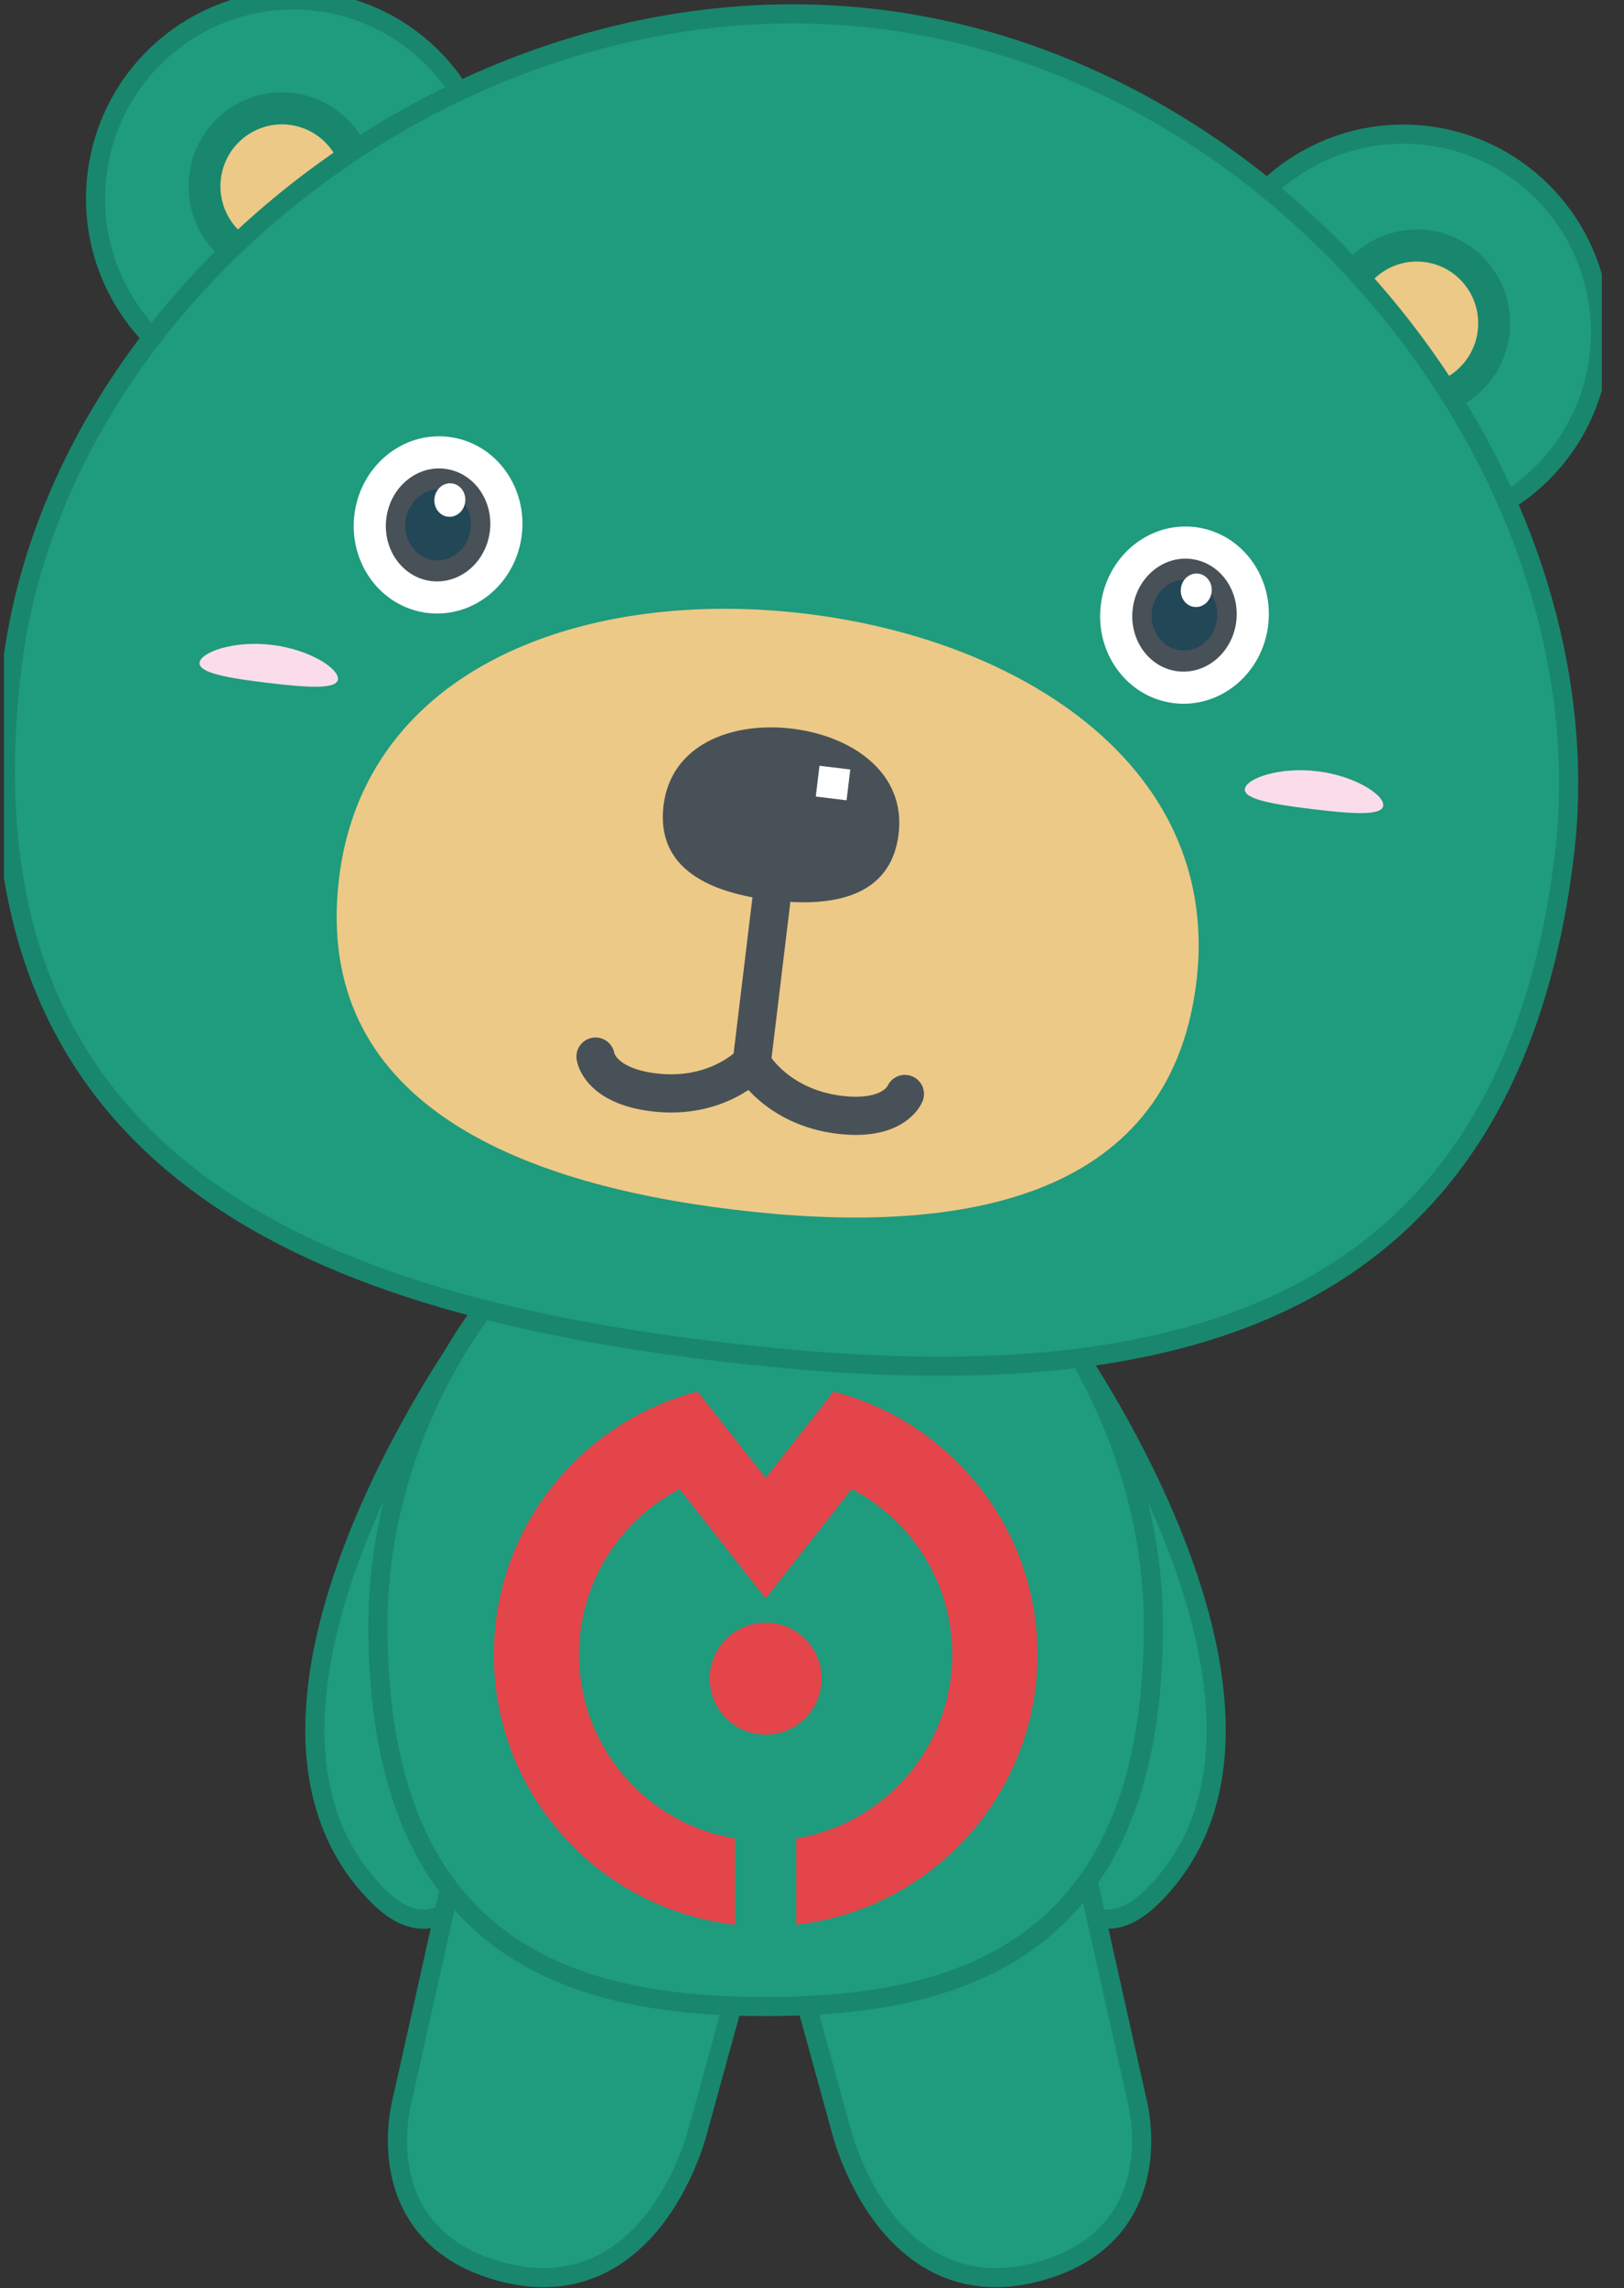
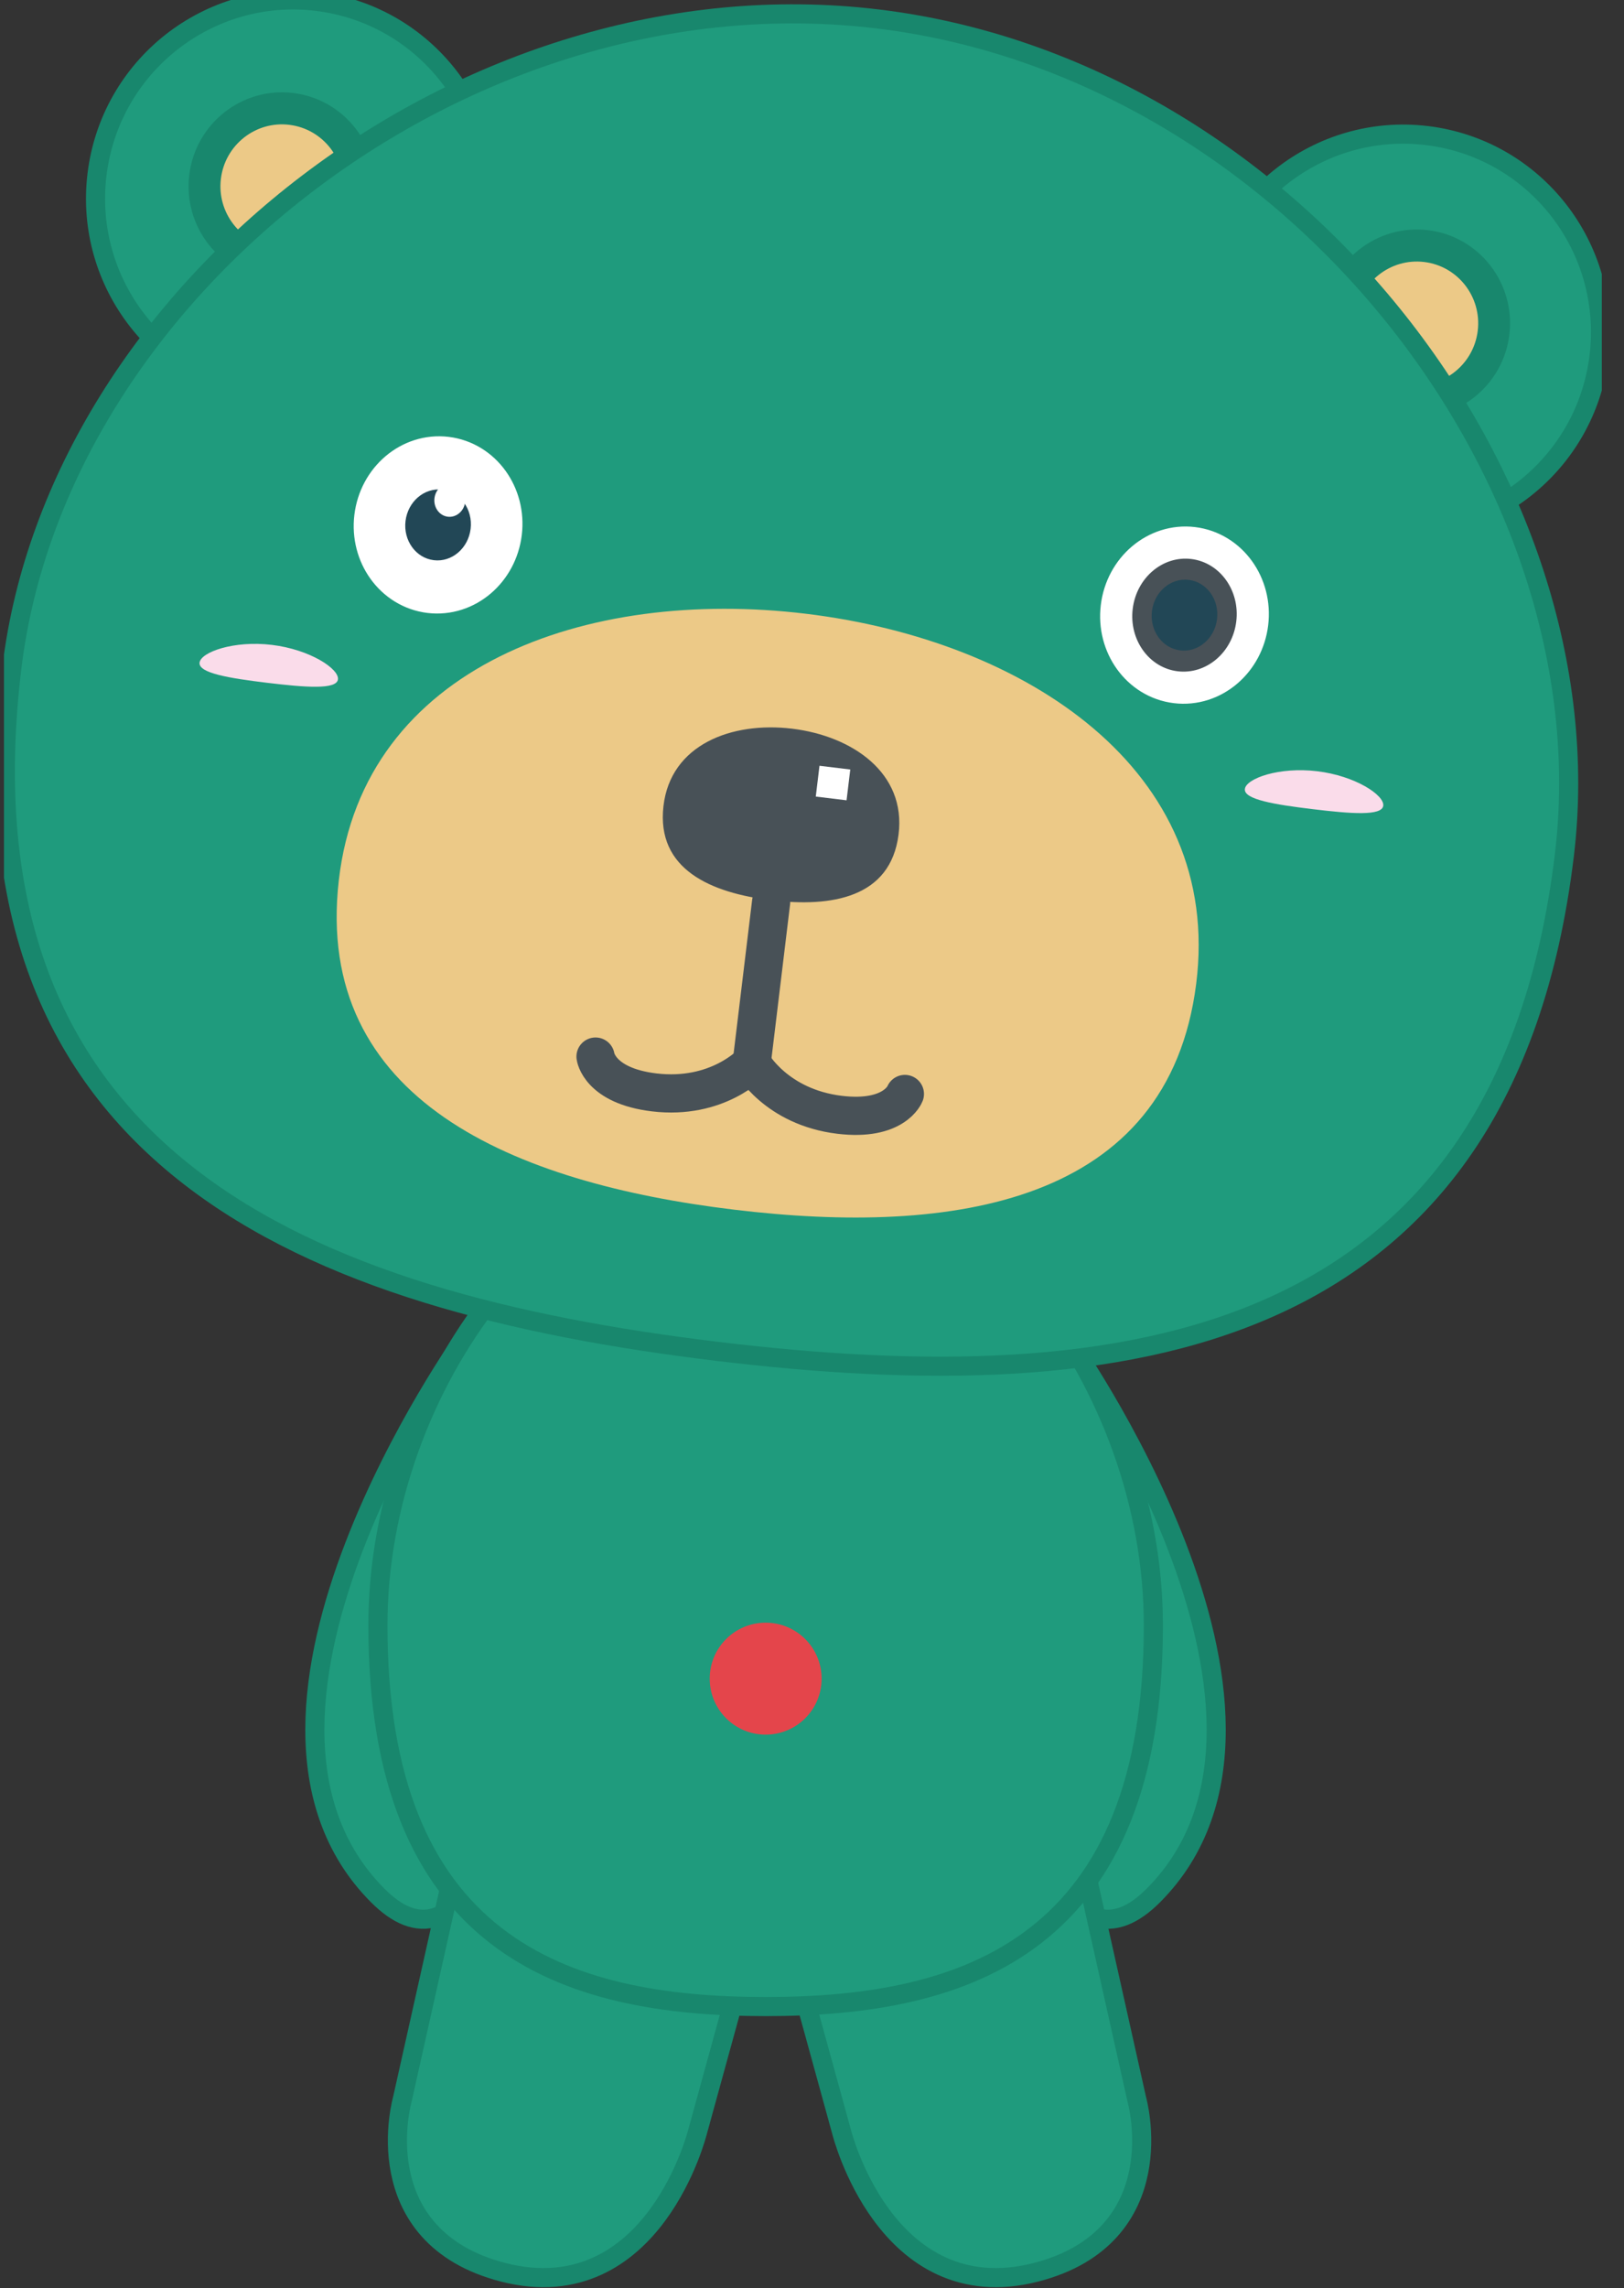
<svg xmlns="http://www.w3.org/2000/svg" width="71" height="100" viewBox="0 0 71 100" fill="none">
  <rect x="0" y="0" width="71" height="100" fill="#333333" stroke="none" />
  <g clip-path="url(#clip0_1_1592)">
    <path d="M20.676 58.691C20.676 58.691 9.15 74.871 16.811 82.548C23.302 89.053 22.576 58.733 22.576 58.733L20.676 58.691Z" stroke="#18876D" stroke-width="1.67" stroke-miterlimit="10" stroke-linecap="round" stroke-linejoin="round" />
    <path d="M20.676 58.691C20.676 58.691 9.15 74.871 16.811 82.548C23.302 89.053 22.576 58.733 22.576 58.733L20.676 58.691Z" fill="#1F9B7D" />
    <path d="M46.26 58.691C46.26 58.691 57.786 74.871 50.126 82.548C43.635 89.053 44.36 58.733 44.36 58.733L46.26 58.691Z" stroke="#18876D" stroke-width="1.67" stroke-miterlimit="10" stroke-linecap="round" stroke-linejoin="round" />
    <path d="M46.26 58.691C46.26 58.691 57.786 74.871 50.126 82.548C43.635 89.053 44.36 58.733 44.36 58.733L46.26 58.691Z" fill="#1F9B7D" />
    <path d="M46.267 78.311L49.29 91.835C49.29 91.835 50.892 97.446 45.176 98.908C39.035 100.479 37.191 93.044 37.191 93.044L34.889 84.677L46.267 78.311Z" stroke="#18876D" stroke-width="1.67" stroke-miterlimit="10" stroke-linecap="round" stroke-linejoin="round" />
    <path d="M46.267 78.311L49.29 91.835C49.29 91.835 50.892 97.446 45.176 98.908C39.035 100.479 37.191 93.044 37.191 93.044L34.889 84.677L46.267 78.311Z" fill="#1F9B7D" />
    <path d="M21.022 78.311L17.999 91.835C17.999 91.835 16.396 97.446 22.113 98.908C28.253 100.479 30.098 93.044 30.098 93.044L32.4 84.677L21.022 78.311Z" stroke="#18876D" stroke-width="1.67" stroke-miterlimit="10" stroke-linecap="round" stroke-linejoin="round" />
    <path d="M21.022 78.311L17.999 91.835C17.999 91.835 16.396 97.446 22.113 98.908C28.253 100.479 30.098 93.044 30.098 93.044L32.4 84.677L21.022 78.311Z" fill="#1F9B7D" />
    <path d="M33.473 87.279C42.242 87.279 50.007 84.619 50.007 71.035C50.007 60.649 42.242 50.521 33.473 50.521C24.705 50.521 16.939 60.649 16.939 71.035C16.939 84.619 24.705 87.279 33.473 87.279Z" stroke="#18876D" stroke-width="1.67" stroke-miterlimit="10" />
    <path d="M33.473 87.279C42.242 87.279 50.007 84.619 50.007 71.035C50.007 60.649 42.242 50.521 33.473 50.521C24.705 50.521 16.939 60.649 16.939 71.035C16.939 84.619 24.705 87.279 33.473 87.279Z" fill="#1F9B7D" />
    <path d="M35.921 73.365C35.921 72.014 34.825 70.919 33.474 70.919C32.121 70.919 31.028 72.014 31.028 73.365C31.028 74.717 32.121 75.812 33.474 75.812C34.825 75.812 35.921 74.717 35.921 73.365Z" fill="#E4454B" />
-     <path d="M39.563 62.123C38.603 61.547 37.557 61.108 36.446 60.82L33.473 64.597L30.501 60.82C29.389 61.108 28.345 61.547 27.384 62.123C23.918 64.198 21.59 67.98 21.59 72.312C21.59 78.424 26.204 83.452 32.136 84.116V80.351C28.27 79.711 25.317 76.361 25.317 72.312C25.317 69.167 27.102 66.442 29.713 65.08L33.473 69.859L37.236 65.08C39.845 66.439 41.63 69.167 41.63 72.312C41.63 76.361 38.679 79.711 34.811 80.351V84.116C40.743 83.452 45.358 78.424 45.358 72.312C45.358 67.98 43.029 64.198 39.563 62.123Z" fill="#E4454B" />
    <path d="M4.655 7.681C5.202 3.157 9.295 -0.07 13.799 0.474C18.302 1.018 21.509 5.127 20.962 9.652C20.416 14.176 16.322 17.403 11.819 16.859C7.316 16.314 4.108 12.206 4.655 7.681Z" stroke="#18876D" stroke-width="1.67" stroke-miterlimit="10" stroke-linecap="round" stroke-linejoin="round" />
    <path d="M20.962 9.652C20.415 14.176 16.322 17.403 11.819 16.859C7.316 16.314 4.108 12.206 4.655 7.682C5.202 3.157 9.295 -0.07 13.798 0.475C18.301 1.019 21.509 5.128 20.962 9.652Z" fill="#1F9B7D" />
    <path d="M16.373 8.627C16.101 10.877 14.068 12.481 11.831 12.212C9.595 11.941 8.003 9.898 8.274 7.648C8.546 5.399 10.579 3.794 12.815 4.064C15.052 4.334 16.644 6.377 16.373 8.627Z" fill="#18876D" />
    <path d="M14.99 8.46C14.811 9.941 13.472 10.998 11.999 10.82C10.527 10.642 9.478 9.297 9.657 7.816C9.836 6.334 11.175 5.277 12.647 5.455C14.12 5.633 15.168 6.979 14.99 8.46Z" fill="#ECC987" />
    <path d="M69.496 15.517C68.949 20.041 64.855 23.268 60.352 22.724C55.849 22.18 52.642 18.071 53.188 13.546C53.735 9.022 57.829 5.795 62.332 6.339C66.835 6.884 70.042 10.992 69.496 15.517Z" stroke="#18876D" stroke-width="1.67" stroke-miterlimit="10" stroke-linecap="round" stroke-linejoin="round" />
    <path d="M53.189 13.547C52.642 18.071 55.85 22.179 60.352 22.723C64.855 23.268 68.949 20.041 69.495 15.517C70.042 10.992 66.835 6.884 62.332 6.34C57.829 5.795 53.736 9.022 53.189 13.547Z" fill="#1F9B7D" />
    <path d="M57.89 13.644C57.619 15.894 59.211 17.937 61.448 18.207C63.684 18.477 65.717 16.872 65.989 14.623C66.26 12.372 64.668 10.329 62.432 10.059C60.195 9.789 58.162 11.394 57.89 13.644Z" fill="#18876D" />
    <path d="M59.273 13.811C59.094 15.292 60.142 16.637 61.615 16.816C63.088 16.994 64.427 15.936 64.606 14.455C64.784 12.973 63.736 11.628 62.263 11.45C60.791 11.272 59.452 12.329 59.273 13.811Z" fill="#ECC987" />
    <path d="M31.391 58.645C49.169 60.793 65.415 58.542 67.978 37.328C69.938 21.109 56.104 3.391 38.327 1.243C20.549 -0.905 2.894 13.008 0.934 29.228C-1.629 50.441 13.614 56.497 31.391 58.645Z" stroke="#18876D" stroke-width="1.67" stroke-miterlimit="10" stroke-linecap="round" stroke-linejoin="round" />
    <path d="M31.391 58.645C49.169 60.793 65.415 58.542 67.978 37.328C69.938 21.109 56.104 3.391 38.327 1.243C20.549 -0.905 2.894 13.008 0.934 29.228C-1.629 50.441 13.614 56.497 31.391 58.645Z" fill="#1F9B7D" />
    <path d="M32.088 52.868C41.686 54.028 51.077 52.617 52.296 43C53.481 33.649 44.833 27.983 35.235 26.824C25.639 25.664 15.889 29.107 14.813 38.47C13.707 48.102 22.492 51.709 32.088 52.868Z" fill="#ECC987" />
    <path d="M33.723 39.344C36.355 39.662 38.934 39.241 39.284 36.473C39.625 33.781 37.261 32.165 34.629 31.847C31.997 31.529 29.316 32.535 29.006 35.231C28.686 38.003 31.091 39.026 33.723 39.344Z" fill="#485157" />
    <path d="M39.561 47.812C39.561 47.812 39.102 49.011 36.706 48.722C33.924 48.386 32.864 46.454 32.864 46.454C32.864 46.454 31.374 48.078 28.592 47.742C26.196 47.452 26.036 46.178 26.036 46.178" stroke="#485157" stroke-width="1.67" stroke-miterlimit="10" stroke-linecap="round" stroke-linejoin="round" />
    <path d="M33.713 39.421L32.864 46.454" stroke="#485157" stroke-width="1.67" stroke-miterlimit="10" stroke-linecap="round" stroke-linejoin="round" />
    <path d="M16.888 22.668C17.052 21.313 18.198 20.337 19.449 20.488C20.7 20.64 21.581 21.86 21.417 23.215C21.253 24.57 20.107 25.545 18.856 25.394C17.605 25.243 16.724 24.022 16.888 22.668Z" stroke="white" stroke-width="2.81" stroke-miterlimit="10" stroke-linecap="round" stroke-linejoin="round" />
-     <path d="M21.417 23.215C21.253 24.57 20.107 25.546 18.856 25.395C17.605 25.244 16.724 24.023 16.888 22.668C17.052 21.313 18.198 20.337 19.449 20.488C20.7 20.64 21.581 21.86 21.417 23.215Z" fill="#485157" />
    <path d="M20.575 23.114C20.472 23.965 19.752 24.578 18.966 24.483C18.18 24.388 17.626 23.621 17.729 22.77C17.832 21.919 18.553 21.305 19.338 21.4C20.124 21.495 20.678 22.263 20.575 23.114Z" fill="#224756" />
    <path d="M20.338 21.936C20.29 22.338 19.95 22.627 19.579 22.583C19.208 22.538 18.946 22.176 18.995 21.774C19.043 21.372 19.384 21.082 19.755 21.127C20.125 21.172 20.387 21.534 20.338 21.936Z" fill="white" />
    <path d="M14.775 29.691C14.719 30.149 13.358 30.044 11.688 29.843C10.017 29.641 8.67 29.418 8.725 28.96C8.781 28.503 10.217 27.983 11.888 28.185C13.558 28.387 14.83 29.233 14.775 29.691Z" fill="#FADCEA" />
    <path d="M54.425 34.482C54.37 34.94 55.717 35.162 57.388 35.364C59.058 35.566 60.419 35.671 60.475 35.213C60.53 34.755 59.258 33.908 57.588 33.707C55.917 33.505 54.481 34.024 54.425 34.482Z" fill="#FADCEA" />
    <path d="M35.827 33.468L37.173 33.631L37.011 34.977L35.665 34.814L35.827 33.468Z" fill="white" />
    <path d="M49.521 26.611C49.684 25.256 50.831 24.28 52.081 24.431C53.332 24.583 54.213 25.803 54.049 27.158C53.886 28.513 52.739 29.488 51.489 29.337C50.238 29.186 49.357 27.965 49.521 26.611Z" stroke="white" stroke-width="2.81" stroke-miterlimit="10" stroke-linecap="round" stroke-linejoin="round" />
    <path d="M54.049 27.158C53.886 28.513 52.739 29.489 51.488 29.338C50.238 29.187 49.357 27.966 49.521 26.611C49.684 25.256 50.831 24.28 52.081 24.431C53.332 24.583 54.213 25.803 54.049 27.158Z" fill="#485157" />
    <path d="M53.208 27.056C53.105 27.907 52.385 28.521 51.599 28.425C50.813 28.331 50.259 27.564 50.362 26.712C50.465 25.861 51.186 25.248 51.971 25.343C52.757 25.438 53.311 26.205 53.208 27.056Z" fill="#224756" />
-     <path d="M52.971 25.879C52.922 26.281 52.582 26.57 52.211 26.526C51.84 26.481 51.578 26.119 51.627 25.717C51.675 25.315 52.016 25.025 52.387 25.07C52.758 25.115 53.02 25.477 52.971 25.879Z" fill="white" />
  </g>
  <defs>
    <clipPath id="clip0_1_1592">
      <rect width="69.856" height="100" fill="white" transform="translate(0.174)" />
    </clipPath>
  </defs>
</svg>